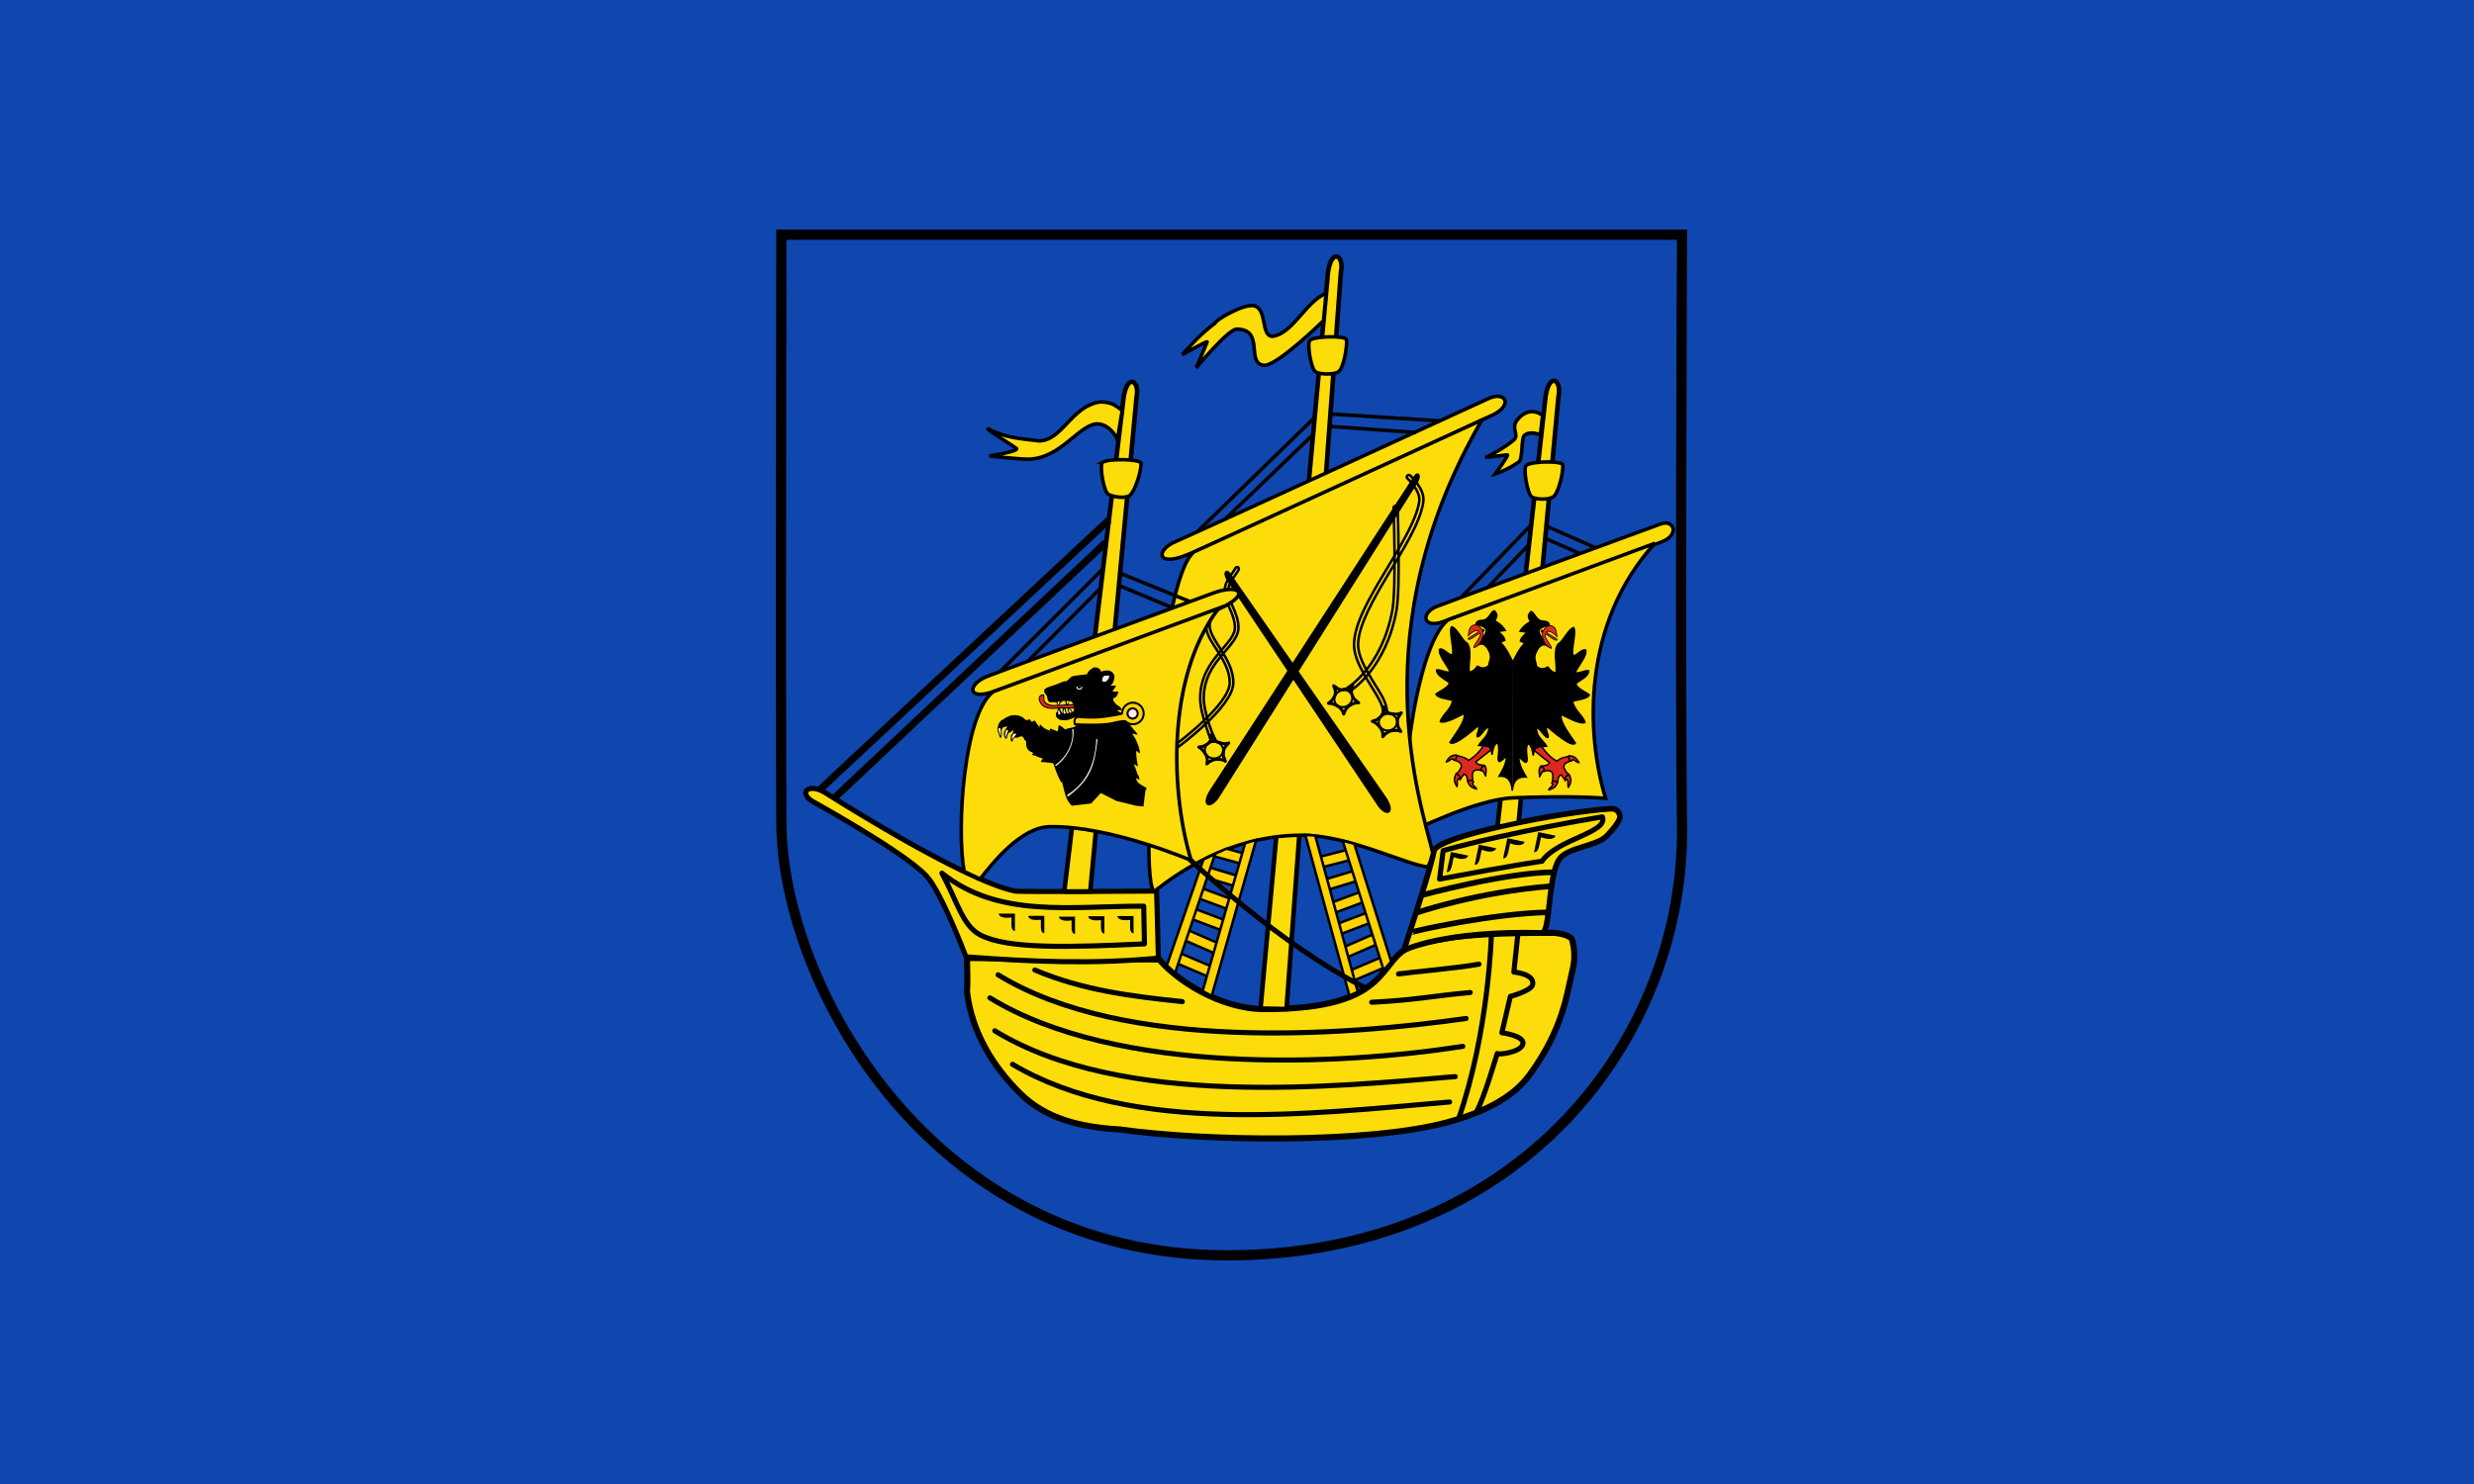
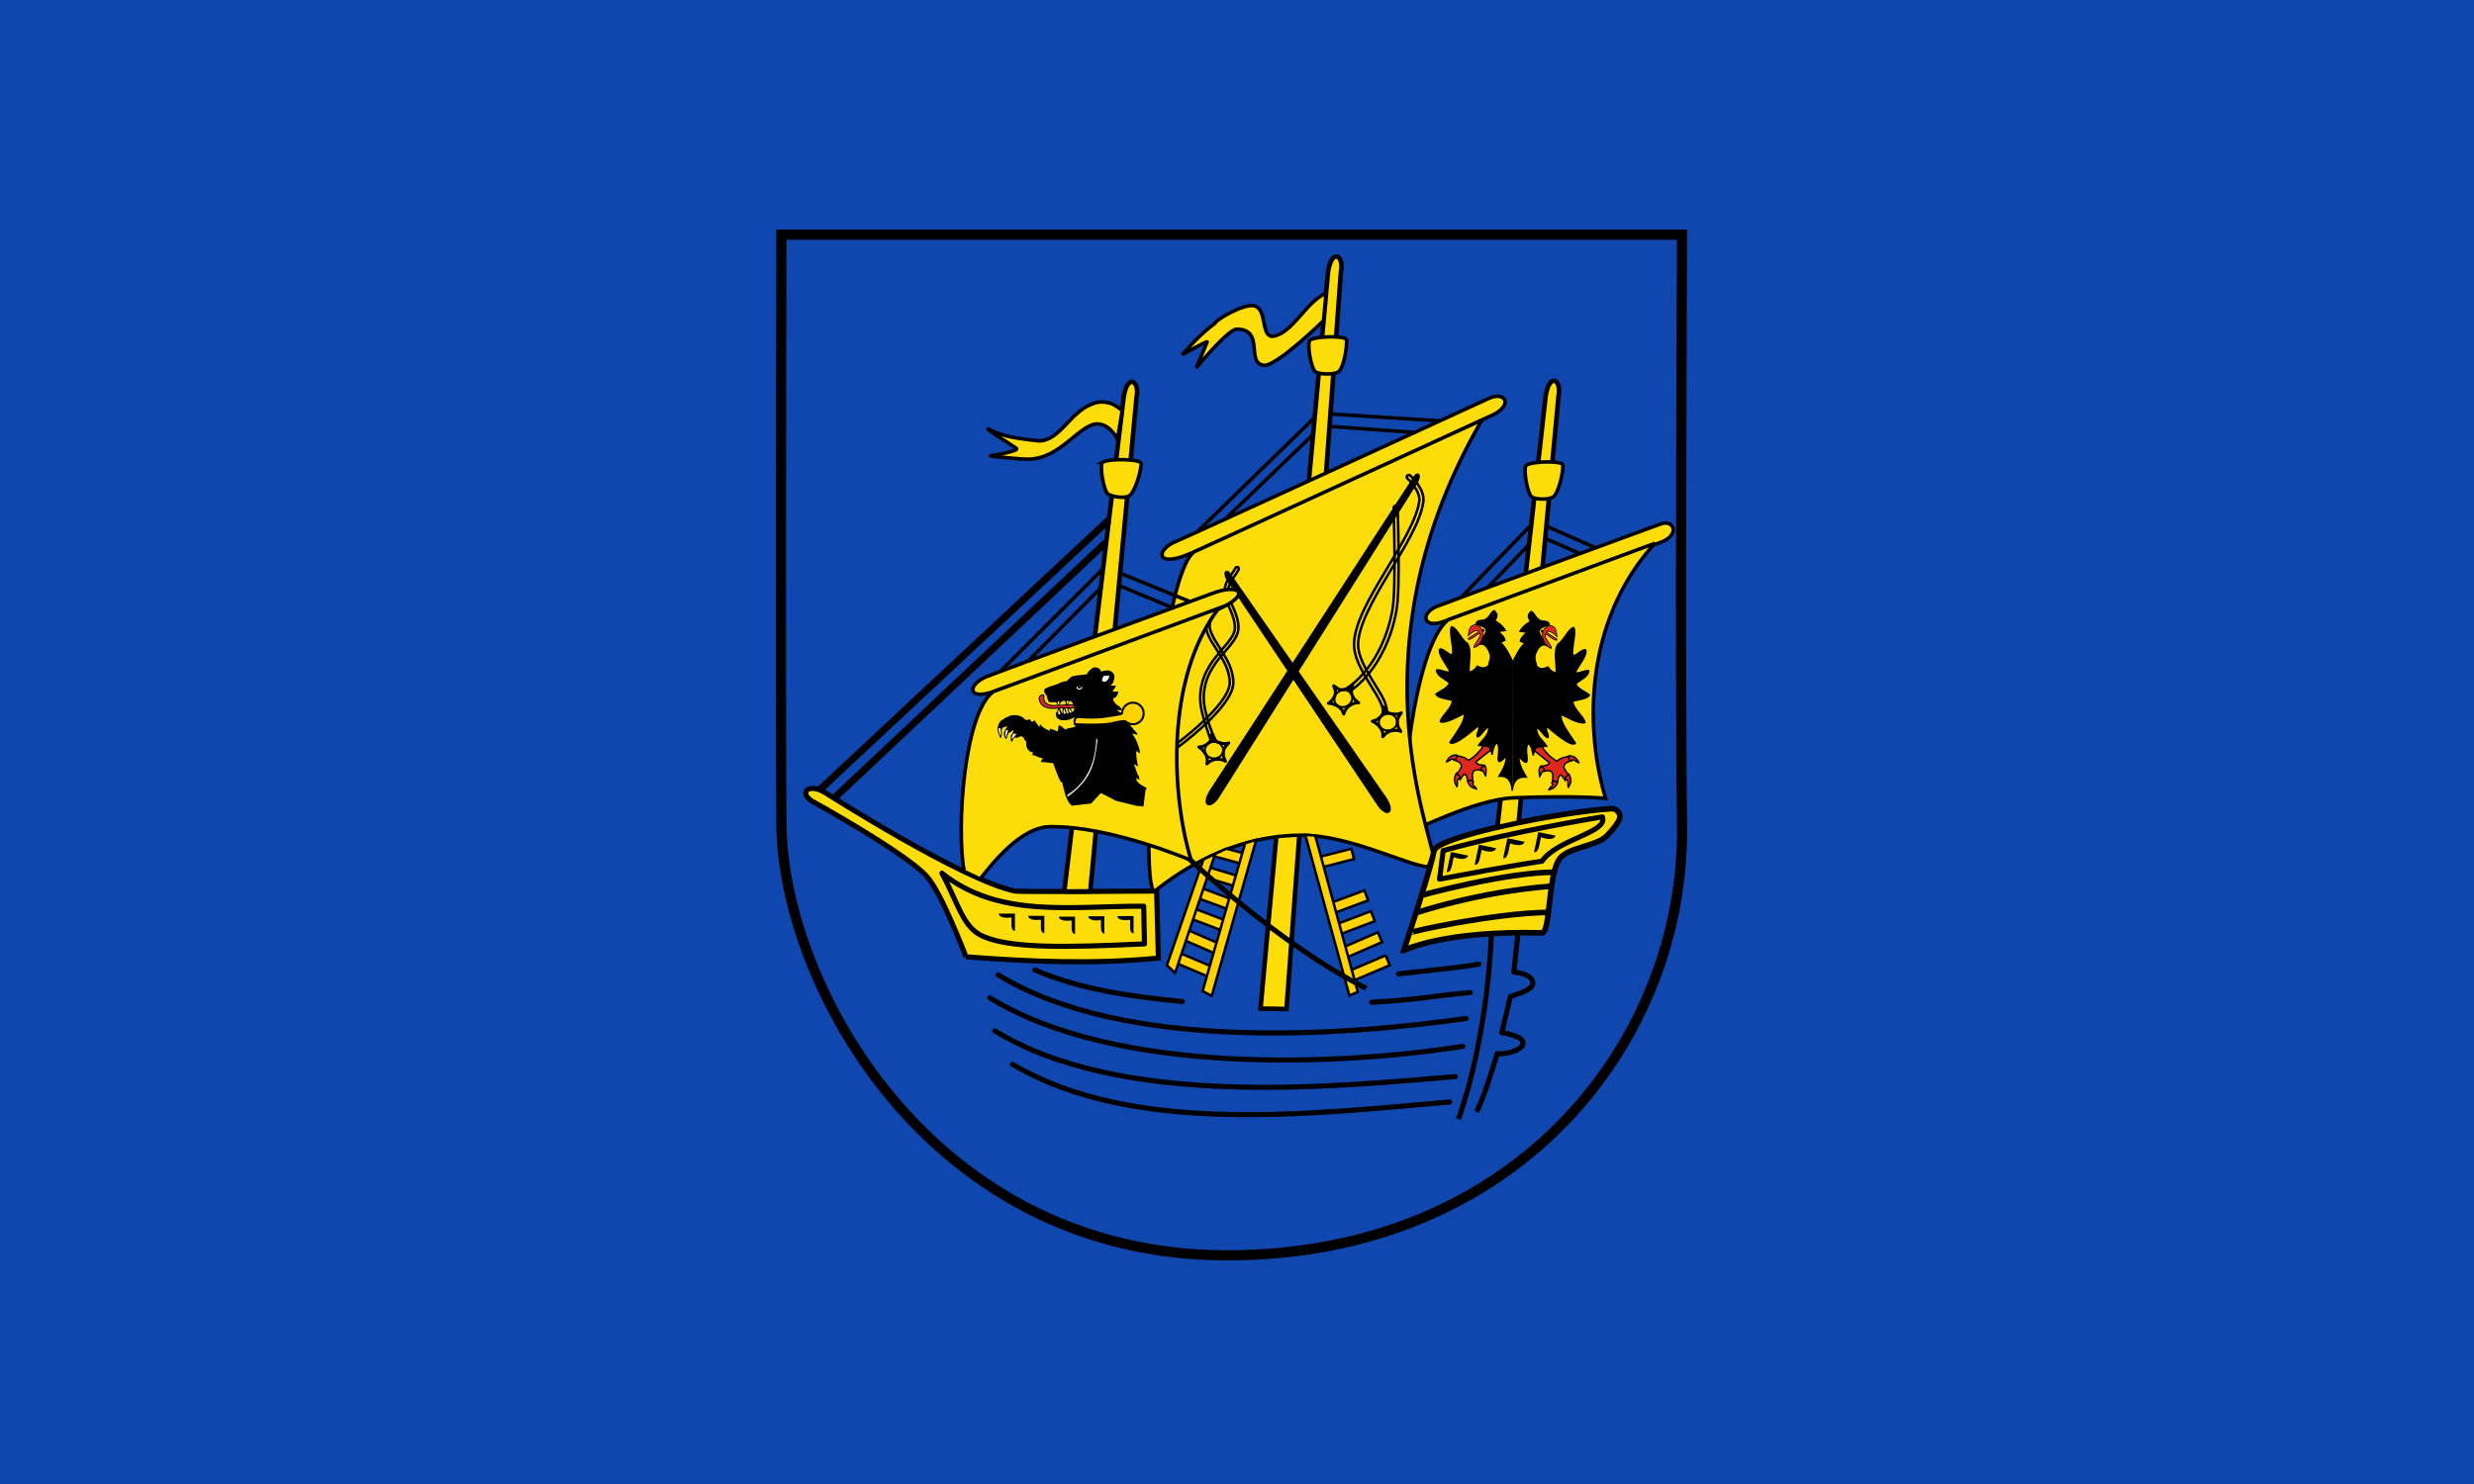
<svg xmlns="http://www.w3.org/2000/svg" height="300" width="500" version="1.1">
  <rect width="100%" height="100%" fill="#333333" stroke="none" />
  <g fill="#0f47af" transform="translate(0,-752.362)">
    <rect height="300" width="500" y="752.36" x="0" fill="#0f47af" />
  </g>
  <g transform="matrix(0.412,0,0,0.412,153.824,46.009)">
    <path d="m451.73,293.3c1.498,104.36-79.41,210.98-223.22,210.98-146.14,0-218.07-133.65-218.57-211.69-0.46-72.275,0-289.1,0-289.1h441.8c0,0.008-1.05,217.38,0,289.82z" stroke="#000" stroke-width="5" fill="#0f47af" />
-     <path d="m195.33,359.12c7.769,9.435,29.155,24.334,51.668,24.334,64.5,0,54.528-25.028,73-31.168,18.826-6.256,50.452-6.25,68.5-6.25,2.413,0,8.716,1.201,9.356,3.5,1.606,5.768,1.196,10.993,0.023,15.456-2.701,11.04-4.347,27.945-20.75,50.5-4.752,6.535-14.629,16.544-40.63,23.544-39.415,10.612-119.92,9.237-160.33,3.492-19.608-1.112-36.502-5.263-49.055-17.68-13.392-13.225-23.928-30.35-26.12-50.05,0.379-4.682,0-11.783,0-16.416z" stroke="#000" stroke-width="3" fill="#fcdd09" />
+     <path d="m195.33,359.12z" stroke="#000" stroke-width="3" fill="#fcdd09" />
    <path d="m358.23,346.62s-1.17,47.928-16.147,90.852" stroke="#000" stroke-width="2.5" fill="none" />
    <path stroke-linejoin="round" d="m371.26,346.17-2.01,19.13s10.151,0.777,9.243,6.051c-0.539,3.131-10.962,5.897-10.962,5.897l-4.175,17.816s11.295,1.447,10.335,5.525c-0.986,4.184-12.196,5.399-12.622,4.654,0,0-6.527,22.422-10.176,28.598" stroke="#000" stroke-width="2.5" fill="none" />
    <path d="m100.5,357.8c31.458,2.432,62.918,3.707,94.375,0.625l-0.875-32.875s-67.092,0.493-69.5,0c-25.66-5.253-93-48.25-93-48.25-7.958-4.875-13.167-0.416-6.75,4,0,0,45.045,24.747,56.375,36.875,7.29,7.803,19.375,39.625,19.375,39.625z" stroke="#000" stroke-width="2.5" fill="#fcdd09" />
    <path stroke-linejoin="round" d="m88.691,316.77c28.062,22.364,63.428,16.079,98.978,16.2l0.379,18.486c-37.198,1.716-67.365,2.634-80.658-4.44-8.579-4.566-11.075-16.171-18.698-30.248z" stroke="#000" stroke-width="2.5" fill="none" />
    <path d="m116.56,336.62,7.941,0,0,8.5c-2.377-0.126-1.535-4.421-1.688-6.632-2.396,0.311-5.976,0.292-6.253-1.868z" />
    <path d="m315.23,354.65s5.236-15.704,9.525-29.652c2.516-8.181,4.705-15.757,5.322-19.208,1.224-6.856,60.75-18.988,86.722-20.654,2.381-0.153,3.898,1.094,4.447,3.417,0.59,2.501-4.506,7.863-6.25,9.75-4.791,5.183-18.424,5.626-23,11-1.09,1.28-1.941,3.271-2.626,5.678-3.17,11.132-2.812,31.17-6.373,31.078-48.38-1.256-67.765,8.592-67.765,8.592z" stroke="#000" stroke-width="2.75" fill="#fcdd09" />
    <path d="m323.93,327.62s41.222-11.333,65.43-11.333" stroke="#000" stroke-width="2.75" fill="none" />
    <path d="m321.23,336.27s29.945-10.298,66.52-13.145" stroke="#000" stroke-width="2.75" fill="none" />
    <path d="m318.53,345.97c0-0.61,41.365-9.628,67.788-10" stroke="#000" stroke-width="2.75" fill="none" />
    <path d="M361.16,294.2,384.83,82.705c1.833-11.938,8-8.105,6.333,0l-19.555,209.2-10.445,2.284z" stroke="#000" stroke-width="2.25" fill="#fcdd09" />
-     <path d="m383.36,92.168s-6.397-5.515-12.6,2.407c-2.991,3.82,1.103,7.214-1.406,9.498-4.397,4.003-14.073,8.919-13.889,8.697l10.607-1.271c0.97-0.116-5.931,9.373-5.931,9.373s5.762-1.851,11.544-5.873c2.097-1.459,1.062-11.775,2.768-13.099,3.309-2.569,8.115,0.119,7.791-0.314z" stroke="#000" stroke-width="1.75" fill="#fcdd09" />
    <path d="m331.38,185.92c-8.153,3.351-6.654,10.935,3,7.5,15.102-5.374,106.87-38.998,106.87-38.998,9.644-3.401,6.644-11.484,0-8.999,0,0-104.8,38.412-109.87,40.498z" stroke="#000" stroke-width="1.75" fill="#fcdd09" />
    <line stroke-width="1.75" x1="385.18" y1="146.49" stroke="#000" x2="409.36" y2="157.13" fill="none" />
    <line stroke-width="1.75" x1="384.63" y1="152.5" stroke="#000" x2="401.66" y2="159.96" fill="none" />
    <line stroke-width="1.75" x1="377.76" y1="145.85" stroke="#000" x2="343.38" y2="181.42" fill="none" />
    <line stroke-width="1.75" x1="376.66" y1="155.54" stroke="#000" x2="356.41" y2="176.6" fill="none" />
    <path d="m337.11,192.41c-17.523,12.866-26,100.28-18.364,103.64,0.891,0.391,31.072-15.479,50.25-16.25,30.522-1.228,45.25,0.25,45.25,0.25-9.751-31.91-11.5-86,24.196-125.15l-101.33,37.512z" stroke="#000" stroke-width="1.75" fill="#fcdd09" />
    <ellipse d="m 1417.7,775.5 c 0,4.142 -3.134,7.5 -7,7.5 -3.866,0 -7,-3.358 -7,-7.5 0,-4.142 3.134,-7.5 7,-7.5 3.866,0 7,3.358 7,7.5 z" cx="1410.7" cy="775.5" rx="7" ry="7.5" transform="matrix(0.25,0,0,0.25,7.333,0.795)" fill="#fcdd09" />
    <path fill="#fcdd09" d="m385.76,188c0,1.036-1.063,2.208-2.375,2.208s-2.375-1.173-2.375-2.208c0-1.036,1.063-2.458,2.375-2.458s2.375,1.423,2.375,2.458z" />
    <line stroke-width="0.75" x1="353.01" y1="227.8" stroke="#fcdd09" x2="353.01" y2="230.8" fill="none" />
    <line stroke-width="0.75" x1="358.26" y1="233.55" stroke="#fcdd09" x2="358.26" y2="236.55" fill="none" />
    <line stroke-width="0.75" x1="367.01" y1="224.55" stroke="#fcdd09" x2="367.01" y2="227.55" fill="none" />
    <line stroke-width="0.75" x1="376.26" y1="220.3" stroke="#fcdd09" x2="376.26" y2="223.3" fill="none" />
    <line stroke-width="0.75" x1="374.01" y1="230.3" stroke="#fcdd09" x2="374.01" y2="233.3" fill="none" />
    <line stroke-width="0.75" x1="361.01" y1="227.55" stroke="#fcdd09" x2="361.01" y2="230.55" fill="none" />
    <line stroke-width="0.75" x1="384.26" y1="221.05" stroke="#fcdd09" x2="384.26" y2="224.05" fill="none" />
    <line stroke-width="0.75" x1="390.26" y1="216.3" stroke="#fcdd09" x2="390.26" y2="219.3" fill="none" />
    <path d="m244.97,383.2,33.118-361.46c1.833-11.938,8-8.105,6.333,0l-26.695,361.7z" stroke="#000" stroke-width="2.25" fill="#fcdd09" />
    <path d="m277.11,32.193c-10.104,4.311-16.246,19.802-26.245,21.158-5.906,0-2.416-13.551-9.111-14.998-5.152-1.113-19.108,7.159-19.108,8.565-7.701,5.861-11.18,10.07-16.125,15.471,0,0,12.638-7.136,12.268-6.255l-5.331,12.665s15.59-18.964,19.832-18.964c13.95,0,4.256,16.732,13.347,17.743,6.099,0.678,29.228-21.88,29.228-21.88z" stroke="#000" stroke-width="1.75" fill="#fcdd09" />
    <path d="m203.65,153.92c-9.353,3.711-10.243,12.012,3,7.5,15.174-5.17,150.62-68.747,150.62-68.747,11.946-4.839,8.366-12.56,0-8.999-0,0-148.54,68.162-153.62,70.247z" stroke="#000" stroke-width="1.75" fill="#fcdd09" />
    <line stroke-width="1.75" x1="279.23" y1="91.448" stroke="#000" x2="332.93" y2="94.835" fill="none" />
    <line stroke-width="1.75" x1="278.78" y1="97.548" stroke="#000" x2="321.38" y2="100.56" fill="none" />
    <line stroke-width="1.75" x1="271.51" y1="93.205" stroke="#000" x2="213.85" y2="149.33" fill="none" />
    <line stroke-width="1.75" x1="270.73" y1="101.57" stroke="#000" x2="227.43" y2="143.26" fill="none" />
    <path d="m212.42,159.1c-17.522,12.868-27.218,163.1-19.582,166.45,0.891,0.391,29.815-27.418,72.332-27.418,23.274,0,51.12,14.494,61.622,15.529,0.998,0.098,2.639-7,2.639-7-5.864-24.339-35.532-109.34,24.144-212.25z" stroke="#000" stroke-width="1.75" fill="#fcdd09" />
    <path d="m220.25,275.8c-5,7.375-0.625,10.625,4,4.5l97.75-155c2.625-4.125,0.083-6.208-1.75-3.5l-100,154z" />
    <path style="direction:ltr;baseline-shift:baseline;block-progression:tb;text-indent:0;color:#000000;enable-background:accumulate;text-transform:none;text-align:start;" d="m317.66,121.38c-0.393,0.023-0.76,0.301-0.888,0.673-0.128,0.372-0.01,0.817,0.286,1.077,0,0,1.655,1.497,3.219,3.688s2.925,5.018,2.57,7.5c-1.302,9.109-9.149,21.83-16.781,34.555-7.633,12.724-15.085,25.462-15.226,35.578-0.088,6.253,3.638,12.636,7.25,18.648,3.612,6.013,7.086,10.76,7.086,14.912,0,0,1.789,0.882,1.81-0.189,0-5.187-3.59-9.768-7.186-15.754-3.595-5.986-7.037-12.18-6.961-17.594,0.128-9.125,7.318-21.867,14.938-34.57,7.62-12.703,15.634-25.365,17.055-35.305,0.479-3.351-1.219-6.559-2.922-8.945-1.703-2.387-3.515-4.008-3.515-4.008-0.196-0.182-0.467-0.28-0.734-0.266z" stroke="#000" stroke-miterlimit="4" stroke-dasharray="none" stroke-width="1.25" fill="none" />
    <path style="direction:ltr;baseline-shift:baseline;block-progression:tb;text-indent:0;color:#000000;enable-background:accumulate;text-transform:none;text-align:start;" d="m311.18,136.51c-0.521,0.028-0.97,0.526-0.945,1.047,0,0,0.357,9.816,0.461,21s-0.07,23.832-1.023,29.062c-5.101,27.97-21.92,38.088-21.92,38.088-1.214,0.85,1.992,2.104,1.41,1.521,0,0,17.246-10.554,22.478-39.25,1.044-5.728,1.159-18.222,1.055-29.438s-0.461-21.055-0.461-21.055c-0.012-0.534-0.521-1.006-1.055-0.977z" stroke="#000" stroke-miterlimit="4" stroke-dasharray="none" stroke-width="1.25" fill="none" />
    <path d="m306.66,279.55c5,7.375,0.625,10.625-4,4.5l-74.25-111c-2.625-4.125-0.083-6.208,1.75-3.5l76.5,110z" />
    <path style="direction:ltr;baseline-shift:baseline;block-progression:tb;text-indent:0;color:#000000;enable-background:accumulate;text-transform:none;text-align:start;" d="m231.97,178.27s-3.179,1.85-6.461,4.781-6.767,6.95-7.211,11.547c-0.418,4.335,2.671,8.569,5.649,13.242,2.977,4.674,5.93,9.753,5.93,15.453,0,2.47-1.532,5.689-3.961,9.024-2.429,3.334-5.702,6.789-8.985,9.899-6.565,6.219-13.14,11.055-13.14,11.055l1.031,1.406s6.653-4.878,13.312-11.188c3.33-3.155,6.665-6.667,9.195-10.14,2.53-3.473,4.297-6.899,4.297-10.055,0-6.3-3.202-11.687-6.203-16.398-3.001-4.711-5.706-8.778-5.383-12.125,0.366-3.792,3.496-7.612,6.633-10.414,3.137-2.802,6.18-4.578,6.18-4.578l-0.883-1.508z" stroke="#000" stroke-miterlimit="4" stroke-dasharray="none" stroke-width="1.25" fill="none" />
    <path style="direction:ltr;baseline-shift:baseline;block-progression:tb;text-indent:0;color:#000000;enable-background:accumulate;text-transform:none;text-align:start;" d="m233.48,166.53c-0.31,0.01-0.609,0.2-0.75,0.477-1.172,2.18-3.034,4.12-4.25,6.672s-1.667,5.739-0.039,10.047l0.008,0.023,0.008,0.023c0.458,1.049,1.409,2.978,2.266,5.156,0.857,2.179,1.597,4.599,1.648,6.391l0.008,0.047v0.039c0.265,2.109-0.508,4.066-1.961,6.219-1.453,2.153-3.569,4.434-5.766,7.055-4.394,5.241-9.11,11.903-9.281,21.852-0.072,4.215,1.353,9.557,2.773,13.906,1.421,4.349,2.48,7.119,2.48,7.119,0.606,1.091,2.367,0.07,2.367,0.07s-1.789-3.467-3.184-7.736c-1.395-4.269-2.752-9.545-2.688-13.328,0.162-9.414,4.552-15.602,8.875-20.758,2.162-2.578,4.305-4.877,5.875-7.203,1.553-2.301,2.544-4.697,2.242-7.328h0.008c-0.001-0.023-0.007-0.048-0.008-0.07-0-0.005,0-0.011,0-0.016-0.081-2.184-0.88-4.667-1.758-6.899-0.881-2.24-1.851-4.217-2.273-5.18-0.002-0.006-0.006-0.01-0.008-0.016-0.002-0.005-0.006-0.018-0.008-0.023-1.477-3.936-1.055-6.418,0-8.633,1.059-2.222,2.883-4.146,4.203-6.601,0.152-0.269,0.146-0.619-0.013-0.883-0.16-0.264-0.467-0.431-0.776-0.422z" stroke="#000" stroke-miterlimit="4" stroke-dasharray="none" stroke-width="1.25" fill="none" />
    <path d="m148.7,325.77,29.135-242.54c1.833-11.938,8-8.105,6.333,0l-22.712,242.49-12.755,0.035z" stroke="#000" stroke-width="2.25" fill="#fcdd09" />
    <path d="m177.13,89.713s-4.224-3.262-5.785-3.477c-5.901-1.728-8.632,0.245-11.685,1.53-9.458,5.546-13.936,16.7-23.245,16.906-9.236-1.141-16.808-1.502-24.956-5.904-2.011-0.404,10.331,7.156,13.712,9.499,2.096,1.452-13.206,3.795-13.206,3.795s14.578,1.578,18.821,1.578c16.598,0,25.798-18.284,34.89-17.273,6.099,0.678,9.107,7.591,9.107,7.591z" stroke="#000" stroke-width="1.75" fill="#fcdd09" />
    <line stroke-width="3.5" x1="170.6" y1="143.42" stroke="#000" x2="28.7" y2="275.9" fill="#fcdd09" />
    <line stroke-width="3.5" x1="169.03" y1="154.54" stroke="#000" x2="35.793" y2="280" fill="#fcdd09" />
    <path d="m167.58,115.11c3.333-1.911,17.59-1.484,18.74,0.301,0.497,3.085-3.011,14.858-5.905,16.285-2.731,1.346-8.163,0.29-10.124-0.85-2.325-1.352-4.527-14.694-2.71-15.736z" stroke="#000" stroke-dasharray="none" stroke-miterlimit="4" stroke-width="1.75" fill="#fcdd09" />
    <path d="m110.9,220.2c-9.642,3.798-10.052,11.954,3,7.5,15.171-5.178,106.87-38.998,106.87-38.998,21.028-8.07,14.857-14.853,0-8.999,0-0-104.8,38.412-109.87,40.498z" stroke="#000" stroke-width="1.75" fill="#fcdd09" />
    <line stroke-width="1.75" x1="175.95" y1="169.52" stroke="#000" x2="210.37" y2="183.51" fill="none" />
    <line stroke-width="1.75" x1="175.37" y1="175.55" stroke="#000" x2="201.95" y2="186.6" fill="none" />
    <line stroke-width="1.75" x1="167.73" y1="167.38" stroke="#000" x2="117.35" y2="217.75" fill="none" />
    <path d="m113.9,227.69c-14.442,10.604-18.177,67.232-14.299,88.225l7.821,3.725c6.246-8.009,20.007-25.458,34.24-25.682,29.762-0.466,69.288,16.544,69.288,16.544-9.751-31.91-12.751-89.26,13.517-123.74z" stroke="#000" stroke-width="1.75" fill="#fcdd09" />
    <line stroke-width="1.75" x1="166.59" y1="176.81" stroke="#000" x2="130.93" y2="212.72" fill="none" />
    <path d="m138.19,229.23c-3.413,0.574-1.298,5.294,1.358,6.06,3.062,1.33,6.428,0.103,9.627,0.399,1.669-0.448,5.415,0.94,5.549-1.263-3.074-0.716-6.414,0.119-9.588-0.005-2.782,0.457-7.064-0.371-6.414-4.083-0.245-0.256,0.375-0.882-0.533-1.107z" fill-rule="nonzero" stroke="#000" stroke-miterlimit="4" stroke-dasharray="none" stroke-width="0.5" fill="#dc281e" />
    <path fill="#000" d="m174.21,281.3-7.564-3.858-4.758,5.13-9.511,1.094c-3.118-2.827-3.634-7.388-4.73-11.563-0.691,1.404-4.657-9.495-4.543-10.259,0.018-0.103,2.688-16.315,2.688-16.315,0.071-0.487-0.162-1.234,0.496-1.252,0.766,0.112,1.462,0.805,2.047,1.283l0.865,0.721c1.507-0.937,3.794-0.615,5.207-1.737-2.252-1.258,0.331-1.416,1.234-3.788-0.153-1.123-2.03-0.413-3.849,0.399-1.009,0.451-2.388,0.662-3.74,0.574-1.151-0.075-1.329-0.123-2.068-0.549-1.055-0.608-1.374-1.139-1.377-2.291-0.001-0.642,0.049-0.87,0.227-1.031,0.126-0.114,0.287-0.207,0.358-0.207s0.16-0.346,0.199-0.769c0.058-0.635,0.129-0.82,0.412-1.062,0.558-0.479,0.549-0.489,1.19,1.206,0.351,0.926,0.502,1.188,0.688,1.188,0.211,0,0.233-0.081,0.195-0.716-0.087-1.469,0.218-2.076,0.964-1.912,0.351,0.077,0.469,0.351,0.912,2.128,0.086,0.344,0.167,0.643,0.18,0.664,0.013,0.022,0.226,0.001,0.474-0.045,0.534-0.1,0.554-0.233,0.15-1.028l-0.47-1.814c1.098,0.018,1.764,0.583,2.263,1.544,0.314,0.729,0.377,0.775,0.697,0.51,0.976-1.349,0.166-2.764-0.248-4.143-0.083-0.641-1.214-1.411-1.691-0.953,0,0.32-0.412,1.452-0.528,1.452-0.519,0.667-0.537,0.754-0.965,0.131-0.229-0.198-0.284-0.385-0.298-1l-0.017-0.756h-0.778c-0.87,0-0.825-0.031-1.945,1.344-0.35,0.43-0.705,0.781-0.789,0.781-0.374-0.339-0.778-0.602-0.929-1.5h-3.498l-0.433-0.594c-0.322-0.441-0.452-0.77-0.508-1.281-0.121-1.105-0.149-1.172-0.872-2.054-0.662-0.808-0.69-0.871-0.69-1.573,0-0.71,0.016-0.744,0.531-1.16,1.082-0.704,2.392-1.104,3.627-1.472,1.62-0.507,3.209-1.108,4.732-1.863,0.677-0.118,1.355-0.448,2.033-0.29l1.225-1.159c1.62-1.534,1.327-1.449,7.103-2.061,1.685-0.179,1.875-0.227,1.875-0.475,0.001-0.549,1.196-1.871,2.389-2.642,0.624-0.403,0.889-0.501,1.362-0.501,1.189,0,2.27,0.527,2.708,1.321,0.149,0.27,0.276,0.588,0.281,0.706,0.009,0.198,0.041,0.197,0.416-0.022,0.428-0.25,1.936-0.505,2.983-0.505,0.388,0,0.819,0.101,1.147,0.268,1.068,0.587,2.132,1.524,2.049,2.828-0.164,1.912-0.54,2.962-1.393,3.892l-0.505,0.551,1.344-0.075c1.457-0.081,1.544-0.039,1.094,0.536-0.375,0.819-1.057,1.453-1.5,2.233,0,0.151,1.609,0.282,2.298,0.187,0.672-0.092,0.69-0.045,0.358,0.897-0.359,1.018-0.841,1.725-1.379,2.028-0.274,0.154-0.582,0.28-0.685,0.28-1.135,0.601,1.189,3.08,1.659,3.37,1.141,0.492,2.25,1.646,2.25,2.342,0,0.296-0.024,0.306-0.531,0.216-0.577-0.102-0.696-0.109-1.323-0.075l-0.416,0.022c1.296,1.335,3.14,1.598,4.664,2.592,0.565,0.391,1.106,1.222,1.106,1.697,0,0.249-0.36,0.278-0.665,0.054-0.131-0.096-0.484-0.139-0.915-0.112l-0.702,0.044,1.057,1.081c1.442,1.404,2.635,3.028,3.976,4.519,0.968,1.064,1.5,1.77,1.5,1.993,0,0.192-0.83,0.161-1.229-0.045-0.353-0.183-1.271-0.395-1.271-0.294,0,0.141,0.445,0.948,0.742,1.346,1.054,1.385,1.574,2.966,2.16,4.562,0.306,0.776,0.689,2.249,0.798,3.069,0.075,0.563,0.06,0.618-0.169,0.618-0.241,0-1.031-0.689-1.031-0.899,0-0.056-0.141-0.101-0.312-0.101-0.309,0-0.312,0.012-0.303,1.031,0.005,0.567,0.058,1.341,0.118,1.719,0.06,0.378,0.172,1.25,0.249,1.938,0.077,0.688,0.22,1.536,0.319,1.886,0.099,0.35,0.18,0.673,0.18,0.719,0,0.15-0.485,0.086-0.588-0.076-0.158-0.252-0.687-0.543-1.151-0.634-0.397-0.078-0.414-0.069-0.24,0.136,0.226,0.267,0.854,1.726,0.854,1.985,0,0.102,0.16,0.563,0.356,1.023,0.196,0.46,0.395,1.047,0.443,1.304,0.048,0.257,0.246,0.641,0.441,0.854,0.238,0.261,0.378,0.577,0.429,0.971,0.042,0.321,0.112,0.71,0.156,0.865,0.117,0.409-0.281,0.361-0.819-0.099-0.607-0.518-0.805-0.491-0.695,0.095,0.264,1.408,1.331,2.379,4.316,3.927,0.589,0.305,0.812,0.49,0.812,0.671,0,0.19-0.104,0.265-0.438,0.312-0.238,0.034-1.171,8.52-1.171,8.52l-3.602-0.353" />
    <path fill="#f4f0e8" d="m157.28,226.13c0.417-0.487,0.436-0.541,0.236-0.688-0.309-0.226-0.404-0.199-0.489,0.138-0.133,0.53-1.206,0.785-1.609,0.382-0.108-0.108-0.196-0.356-0.196-0.551,0-0.293-0.043-0.343-0.25-0.289-0.195,0.051-0.25,0.171-0.25,0.542,0,0.687,0.427,0.995,1.382,0.995,0.696,0,0.741-0.02,1.176-0.529z" />
    <path fill="#f4f0e8" d="m156.47,224.97c0-0.103-0.084-0.188-0.188-0.188-0.103,0-0.188,0.084-0.188,0.188,0,0.103,0.084,0.188,0.188,0.188,0.103,0,0.188-0.084,0.188-0.188z" />
    <path fill="#000" d="m144.11,263.4c0.295-0.451,0.309-0.521,0.104-0.546-1.894-0.05-3.789-0.47-5.663-0.582-0.491,0.104-1.278-0.046-1.321-0.251-0.024-0.112,0.194-0.463,0.484-0.781,0.621-0.68,0.589-0.734-0.687-1.147-1.269-0.152-2.337-1.142-3.6-1.226-0.914-0.157-0.306-0.636,0.131-1.079-0.874-0.466-1.854-0.672-2.515-1.474-1.838-2.087-0.338-4.415-1.681-4.816-0.675-0.202-0.096-2.624-2.99-1.579-0.097,0.483-1.697,0.369-1.697,0.369-0.746-0.611-1.496,1.978-1.496,1.978-1.199,0.19-0.572-3.24-0.572-3.24,0.386-0.137,1.492-1.726,0.853-2.45-0.222-0.252-0.651,1.129-1.573,1.158-1.27,0.248-0.969,2.753-1.704,3.151-0.435,0.113-1.441-1.903-0.946-3.21,0.041-1.034,1.172-1.988,1.403-2.698-0.407-0.704-0.878,0.311-1.804,0.154,0,0-0.999,0.78-0.861,1.835,0.234,1.805-0.001,2.956-0.492,3.512-0.278,0.315-1.274-2.926-1.383-3.441-0.509-2.278,0.936-5.381,2.674-5.719,0.776-0.45,1.262-1.19,2.377-1.302,0.694-0.874,5.965-1.797,8.585,1.606,1.06-0.088,1.665-0.096,2.127-0.422,1.263,3.019,1.82-0.379,2.573,0.985,0.157,0.317,0.551,0.909,0.876,1.316l1.253,1.675c0.059-0.355,0.102-0.709,0.077-1.069-0.065-0.308,0.398-0.348,0.586-0.051,1.062,1.484,2.562,2.049,4.049,2.708,0.478,0.234,0.516,0.196,0.347-0.346-0.16-0.512-0.022-0.65,0.484-0.485,1.16,0.44,2.958,1.103,4.387,1.626" />
    <path fill="#f4f0e8" d="m117.36,249.36c-0.326-0.849-0.651-1.855-0.977-3.334,0.325-0.431,0.65-0.625,0.975-0.423,0.361,1.648,0.361,4.254,0.002,3.757z" />
    <path fill="#f4f0e8" d="m120.01,250.2c-0.447-0.573-0.41-2.278,0.253-3.866l0.956,0.399c0.057-0.518-1.265,3.295-1.209,3.467z" />
    <path fill="#f4f0e8" d="m122.92,251c0.113-1.19,0.171-1.904,1.013-2.729l1.342,0.168s-1.93,2.568-2.356,2.561z" />
    <path fill="#f4f0e8" d="m170.44,219.73c-1.156,0.595-2.871-1.14-3.225,2.794l1.238,0.381c1.457,0,2.991-2.984,1.987-3.175z" />
    <path fill="#f4f0e8" d="m165.05,251.17c-0.302,0.27-0.617-0.893-0.639-0.323-0.474,11.81-4.442,21.384-14.297,27.555l0.296,0.851c11.644-8.619,13.149-15.722,14.64-28.082z" />
    <path stroke-linejoin="round" d="m187.67,238.4c0,2.929-2.374,5.303-5.303,5.303-1.464,0-2.79-0.594-3.749-1.553-0.132-0.132-2.998,0.124-6.063,0.927-5.368,1.407-18.687,0.576-18.687,0.576-0.202-1.223-0.48-2.784,1.382-3.575,0.005,0.035,7.035,0.794,13.362-0.06,4.428-0.598,8.453-1.3,8.453-1.618,0-2.929,2.374-5.303,5.303-5.303,2.928,0,5.303,2.374,5.303,5.303z" stroke="#000" stroke-miterlimit="4" stroke-dasharray="none" stroke-width="1" fill="#ffd200" />
-     <path stroke-linejoin="round" d="m184.73,238.41c0,1.381-1.119,2.5-2.5,2.5s-2.5-1.119-2.5-2.5,1.119-2.5,2.5-2.5,2.5,1.119,2.5,2.5z" stroke="#000" stroke-miterlimit="4" stroke-dasharray="none" stroke-width="1" fill="#f4f0e8" />
-     <path fill="#f4f0e8" d="m152.58,246.1c0.938,6.319-2.304,13.326-8.405,17.67l0.464,0.475c5.117-3.825,9.181-10.424,8.581-18.338,0,0-0.213,0.382-0.64,0.192z" />
    <g transform="matrix(0.25,0,0,0.25,4.965,2.122)" stroke="#000" stroke-miterlimit="4" fill="none">
      <path transform="translate(0,4.4252117e-6)" stroke-width="4" d="m886.76,1017.1c0,9.021-8.059,16.333-18,16.333s-18-7.312-18-16.333c0-9.02,8.059-16.333,18-16.333s18,7.313,18,16.333z" />
      <path stroke-linejoin="round" d="m882.25,1031.6c-5.135-4.181-11.409-4.6-17.726-4.875-9.346,0.633-14.228,4.251-18.761,8.102,0.987-5.287,2.521-9.349-1.111-17.724-3.934-8.14-8.052-12.803-13.234-15.98,6.052-1.032,8.178,0.628,18.298-5.996,8.146-6.551,6.622-11.262,8.548-17.72,3.446,5.426,3.177,12.84,11.228,15.802,5.783,2.261,13.795,5.477,20.963,2.692-5.158,4.885-10.534,9.716-10.837,15.822-2.351,10.279,1.041,14.058,2.631,19.876z" transform="matrix(0.999,-0.049,0.049,0.999,-40.733,51.73)" stroke-linecap="round" stroke-dasharray="none" stroke-width="6" />
    </g>
    <path d="m311.93,242c0.332,2.231-1.392,4.335-3.85,4.701-2.458,0.366-4.72-1.146-5.052-3.377-0.332-2.231,1.392-4.335,3.85-4.701,2.458-0.366,4.72,1.146,5.052,3.377z" stroke="#000" stroke-miterlimit="4" stroke-width="1" fill="none" />
    <path stroke-linejoin="round" d="m313.76,247.24c-1.463-0.774-3.022-0.571-4.584-0.33-2.26,0.612-3.281,1.737-4.204,2.903-0.016-1.345,0.162-2.415-1.138-4.292-1.362-1.804-2.599-2.746-4.025-3.272,1.433-0.549,2.036-0.245,4.194-2.364,1.677-2.004,1.073-3.084,1.23-4.762,1.11,1.162,1.406,2.993,3.525,3.326,1.528,0.272,3.65,0.669,5.271-0.364-1.026,1.45-2.108,2.897-1.884,4.409-0.074,2.635,0.942,3.396,1.616,4.745z" stroke="#000" stroke-linecap="round" stroke-miterlimit="4" stroke-dasharray="none" stroke-width="1.5" fill="none" />
    <path d="m289.53,228.92c1.094,1.972,0.218,4.548-1.955,5.753-2.173,1.205-4.822,0.584-5.916-1.388-1.094-1.972-0.218-4.548,1.955-5.753,2.173-1.205,4.822-0.584,5.916,1.388z" stroke="#000" stroke-miterlimit="4" stroke-width="1" fill="none" />
    <path stroke-linejoin="round" d="m293.11,233.18c-1.642-0.211-3.03,0.526-4.408,1.301-1.902,1.366-2.462,2.779-2.917,4.194-0.487-1.253-0.697-2.318-2.572-3.619-1.909-1.211-3.398-1.658-4.918-1.65,1.15-1.017,1.82-0.944,3.097-3.686,0.867-2.465-0.078-3.265-0.52-4.891,1.447,0.698,2.367,2.309,4.468,1.877,1.526-0.282,3.652-0.655,4.808-2.191-0.452,1.718-0.957,3.453-0.217,4.79,0.855,2.494,2.074,2.849,3.179,3.876z" stroke="#000" stroke-linecap="round" stroke-miterlimit="4" stroke-dasharray="none" stroke-width="1.5" fill="none" />
    <path d="m269.33,55.108c3.333-1.911,16.643-2.053,17.792-0.268,0.497,3.085-1.306,14.669-4.2,16.096-2.731,1.346-8.921,1.048-10.882-0.092-2.325-1.352-4.527-14.694-2.71-15.736z" stroke="#000" stroke-dasharray="none" stroke-miterlimit="4" stroke-width="1.75" fill="#fcdd09" />
    <path d="m375.43,116.5c3.333-1.911,16.643-2.053,17.792-0.268,0.497,3.085-2.063,14.669-4.958,16.096-2.731,1.346-8.163,1.048-10.124-0.092-2.325-1.352-4.527-14.694-2.71-15.736z" stroke="#000" stroke-dasharray="none" stroke-miterlimit="4" stroke-width="1.75" fill="#fcdd09" />
    <g transform="matrix(0.25,0,0,0.25,2.242,-2.688)">
      <g fill-rule="nonzero" stroke="#000" stroke-dasharray="none" stroke-miterlimit="4" stroke-width="5" fill="#ffd200">
        <path style="direction:ltr;baseline-shift:baseline;block-progression:tb;text-indent:0;color:#000000;enable-background:accumulate;text-transform:none;text-align:start;" d="m807.25,1432.2-8.188,19.344,74.906,31.844,8.22-19.3-74.94-31.8z" />
        <path style="direction:ltr;baseline-shift:baseline;block-progression:tb;text-indent:0;color:#000000;enable-background:accumulate;text-transform:none;text-align:start;" d="m822.5,1386.9-8.344,19.281,72.469,31.469,8.375-19.25-72.5-31.5z" />
        <path style="direction:ltr;baseline-shift:baseline;block-progression:tb;text-indent:0;color:#000000;enable-background:accumulate;text-transform:none;text-align:start;" d="m835.91,1345.4-7.438,19.625,71.406,27.062,7.438-19.625-71.406-27.062z" />
        <path style="direction:ltr;baseline-shift:baseline;block-progression:tb;text-indent:0;color:#000000;enable-background:accumulate;text-transform:none;text-align:start;" d="m848.81,1304.7-7.312,19.688,69.438,25.75,7.312-19.688-69.438-25.75z" />
        <path style="direction:ltr;baseline-shift:baseline;block-progression:tb;text-indent:0;color:#000000;enable-background:accumulate;text-transform:none;text-align:start;" d="m862.97,1264.2-6.031,20.094,68.875,20.719,6.062-20.125-68.906-20.688z" />
        <path style="direction:ltr;baseline-shift:baseline;block-progression:tb;text-indent:0;color:#000000;enable-background:accumulate;text-transform:none;text-align:start;" d="m903.94,1229.7-29.442,13.522,67.101,18.437,5.188-20.375z" />
        <path style="direction:ltr;baseline-shift:baseline;block-progression:tb;text-indent:0;color:#000000;enable-background:accumulate;text-transform:none;text-align:start;" d="m940.76,1218.9-83.515,290.33,17.945,9.415,87.305-306.22z" />
        <path style="direction:ltr;baseline-shift:baseline;block-progression:tb;text-indent:0;color:#000000;enable-background:accumulate;text-transform:none;text-align:start;" d="m858.78,1251.1-71.585,207.47,16.148,15.025,78.375-233.24s-23.597,10.737-22.938,10.745z" />
      </g>
    </g>
    <g fill="#F00" transform="matrix(-0.25,0,0,0.25,508.129,-0.949)">
      <g fill-rule="nonzero" stroke="#000" stroke-dasharray="none" stroke-miterlimit="4" stroke-width="5" fill="#ffd200">
        <path style="direction:ltr;baseline-shift:baseline;block-progression:tb;text-indent:0;color:#000000;enable-background:accumulate;text-transform:none;text-align:start;" d="m807.25,1432.2-8.188,19.344,74.906,31.844,8.22-19.3-74.94-31.8z" />
        <path style="direction:ltr;baseline-shift:baseline;block-progression:tb;text-indent:0;color:#000000;enable-background:accumulate;text-transform:none;text-align:start;" d="m822.5,1386.9-8.344,19.281,72.469,31.469,8.375-19.25-72.5-31.5z" />
        <path style="direction:ltr;baseline-shift:baseline;block-progression:tb;text-indent:0;color:#000000;enable-background:accumulate;text-transform:none;text-align:start;" d="m835.91,1345.4-7.438,19.625,71.406,27.062,7.438-19.625-71.406-27.062z" />
        <path style="direction:ltr;baseline-shift:baseline;block-progression:tb;text-indent:0;color:#000000;enable-background:accumulate;text-transform:none;text-align:start;" d="m848.81,1304.7-7.312,19.688,69.438,25.75,7.312-19.688-69.438-25.75z" />
-         <path style="direction:ltr;baseline-shift:baseline;block-progression:tb;text-indent:0;color:#000000;enable-background:accumulate;text-transform:none;text-align:start;" d="m862.97,1264.2-6.031,20.094,68.875,20.719,6.062-20.125-68.906-20.688z" />
        <path style="direction:ltr;baseline-shift:baseline;block-progression:tb;text-indent:0;color:#000000;enable-background:accumulate;text-transform:none;text-align:start;" d="m874.38,1222.9-5.188,20.344,72.406,18.437,5.188-20.375-72.406-18.406z" />
        <path style="direction:ltr;baseline-shift:baseline;block-progression:tb;text-indent:0;color:#000000;enable-background:accumulate;text-transform:none;text-align:start;" d="m945.31,1196.9-83.515,307.01,16.429,7.141,86.547-315.31z" />
-         <path style="direction:ltr;baseline-shift:baseline;block-progression:tb;text-indent:0;color:#000000;enable-background:accumulate;text-transform:none;text-align:start;" d="m868.63,1213.2-72.343,230.97,14.632,17.299,80.649-254.46z" />
      </g>
    </g>
    <path d="m210.2,309.95s43.805,41.858,86.615,63.315" stroke="#000" stroke-width="2.5" fill="none" />
    <path d="m130.98,337.72,7.941,0,0,8.5c-2.377-0.126-1.535-4.421-1.688-6.632-2.396,0.311-5.976,0.292-6.253-1.868z" />
    <path d="m146.05,338.1,7.941,0,0,8.5c-2.377-0.126-1.535-4.421-1.688-6.632-2.396,0.311-5.976,0.292-6.253-1.868z" />
    <path d="m160.45,337.92,7.941,0,0,8.5c-2.377-0.126-1.535-4.421-1.688-6.632-2.396,0.311-5.976,0.292-6.253-1.868z" />
    <path d="m174.75,337.82,7.941,0,0,8.5c-2.377-0.126-1.535-4.421-1.688-6.632-2.396,0.311-5.976,0.292-6.253-1.868z" />
    <path d="m346.85,308.14-8.469-1.743-2.071,9.827c2.566,0.376,2.715-4.774,3.416-7.297,2.479,0.886,6.302,1.649,7.124-0.787z" />
    <path d="m360.57,304.54-8.469-1.743-2.071,9.827c2.566,0.376,2.715-4.774,3.416-7.297,2.479,0.886,6.302,1.649,7.124-0.787z" />
    <path d="m374.53,301.37-8.469-1.743-2.071,9.827c2.566,0.376,2.715-4.774,3.416-7.297,2.479,0.886,6.302,1.649,7.124-0.787z" />
    <path d="m389.68,298.35-8.469-1.743-2.071,9.827c2.566,0.376,2.715-4.774,3.416-7.297,2.479,0.886,6.302,1.649,7.124-0.787z" />
    <path fill="#f4f0e8" d="m146.16,236.36c-0.376,0.608-0.683,1.137-0.283,2.593l1.023-0.265c0.057,0.518-0.863-2.223-0.807-2.395z" />
    <path fill="#f4f0e8" d="m148.76,236.02c-0.376,0.608-0.683,1.137-0.283,2.593l1.023-0.265c0.057,0.518-0.863-2.223-0.807-2.395z" />
    <path fill="#f4f0e8" d="m150.83,235.95c-0.041,0.876,0.121,0.936,0.588,2.191l0.889-0.332c-0.415-0.53-0.715-1.221-1.477-1.859z" />
    <path fill="#f4f0e8" d="m145.88,234.09c-0.376-0.363-0.683-0.679-0.283-1.548l1.023,0.158c0.057-0.309-0.863,1.327-0.807,1.43z" />
    <path fill="#f4f0e8" d="m150.3,233.82c-0.376-0.363-0.683-0.679-0.283-1.548l1.023,0.158c0.057-0.309-0.863,1.327-0.807,1.43z" />
    <path stroke-linejoin="round" d="m412.66,289.14s-44.147,7.118-78.08,16.535l-1.779,14.012c36.793-6.987,50.248-8.787,50.248-8.787,7.45-10.888,32.711-14.084,29.611-21.76z" stroke="#000" stroke-width="2.5" fill="none" />
    <path stroke-linejoin="miter" d="m134.28,364.29c23.626,10.019,47.961,12.947,72.334,15.493" stroke="#000" stroke-linecap="round" stroke-miterlimit="4" stroke-dasharray="none" stroke-width="2.5" fill="none" />
    <path stroke-linejoin="round" d="m123.32,410.55c59.055,35.031,146.56,24.311,214.41,18.493" stroke="#000" stroke-linecap="round" stroke-miterlimit="4" stroke-dasharray="none" stroke-width="2.5" fill="none" />
    <path stroke-linejoin="round" d="m114.63,394.12c62.45,38.246,166.95,27.382,225.87,22.465" stroke="#000" stroke-linecap="round" stroke-miterlimit="4" stroke-dasharray="none" stroke-width="2.5" fill="none" />
    <path stroke-linejoin="round" d="m112.21,377.95c62.45,38.246,171.56,33.228,231.98,23.796" stroke="#000" stroke-linecap="round" stroke-miterlimit="4" stroke-dasharray="none" stroke-width="2.5" fill="none" />
    <path stroke-linejoin="round" d="m116.25,366.64c62.45,38.246,170.63,29.766,229.56,21.42" stroke="#000" stroke-linecap="round" stroke-miterlimit="4" stroke-dasharray="none" stroke-width="2.5" fill="none" />
    <path stroke-linejoin="miter" d="m299.52,380.11c21.911-1.126,29.385-3.056,48.329-4.797" stroke="#000" stroke-linecap="round" stroke-miterlimit="4" stroke-dasharray="none" stroke-width="2.5" fill="none" />
    <path stroke-linejoin="miter" d="m312.67,366.2c5.622-0.84,28.528-2.771,39.47-4.797" stroke="#000" stroke-linecap="round" stroke-miterlimit="4" stroke-dasharray="none" stroke-width="2.5" fill="none" />
    <g transform="matrix(-0.719,0,0,0.727,487.455,67.859)">
      <path stroke-linejoin="miter" d="m164.85,200.75c-2.194-4.239-4.608-9.684-8.654-13.46l3.142-1.346c-0.406-2.373-2.978-4.56-4.758-6.017l5.029-0.626c-2.394-3.821-4.788-5.039-7.182-6.554,2.736-4.262,0.87-5.136-0.269-6.733-2.421,0.094-3.446,6.608-8.618,6.463-2.63,0.179-3.817,1.147-3.948,2.692,2.92,0.402,6.564,1.883,7.025,3.593,0.426,1.576-1.665,4.697-3.077,6.642l-4.758,5.026c2.695-1.714,5.368-3.708,8.529,0.629,4.185,6.628,1.172,8.217,1.077,11.849-2.903,2.608-5.376,1.733-7.81,0.539-1.526,2.249-4.13,4.307-5.656,3.682-0.5-6.146,2.147-14.437-1.346-19.301-2.852-0.852-7.206-10.509-10.593-11.041-2.143,2.941,1.815,14.89,0.54,18.584-1.515,1.798-6.185-4.551-8.708-3.412-1.222,3.438,4.502,10.091,7.093,15.08-1.213,1.555-7.595-2.015-9.247-0.986,0.35,3.811,5.399,6.005,8.798,8.437-0.241,3.406-7.466,6.126-9.157,7.809,0.925,2.55,7.601,3.172,11.401,4.22-0.994,6.243-7.405,9.877-8.438,14.364,3.853,1.572,13.884-4.574,16.249-5.388,1.167,4.782-5.648,13.174-9.696,19.302,2.527,3.825,18.782-10.787,19.03-10.952,2.227,1.267-1.2,5.273-0.449,7.092,1.785,1.093,5.317-6.238,7.989-6.553,0.086,6.177-4.538,8.427-7.003,12.478,7.573,1.155,8.024-0.801,9.157,6.373,0.711-3.512,1.211-7.339,3.77-8.079,2.016,4.01-0.263,9.997,0.628,12.03,0.801,1.946,3.755-1.873,5.566-3.143-0.393,6.226-2.987,9.702-5.207,13.644,5.856-0.446,8.963,2.416,9.548,9.158" transform="translate(0.617,-0.207)" stroke="#000" stroke-linecap="butt" stroke-width="1px" fill="#000" />
      <path stroke-linejoin="miter" d="m145.01,256.9c-2.983,4.205-6.378,7.85-10.602,10.063-2.695-2.462-5.391-2.444-8.086-3.324,0.368,1.726-0.669,2.328-1.438,3.145,1.904,0.987,4.494,0.897,4.852,4.313-0.981,2.03-1.965,4.047-3.414,4.672,1.258,1.063,2.213,2.353,2.516,4.133l2.516-3.594c2.817,0.53,1.917,3.714,2.875,5.57,0.909-0.529,1.031-1.844,3.234-1.078-0.007-2.276-1.009-4.552,0.719-6.828,1.347-0.51,2.795-0.853,4.852-0.18-0.559-1.552,0.872-2.177,1.887-3.504-2.023-0.207-4.342-0.271-5.481-2.246l9.883-7.727c1.082-2.916-2.419-2.432-4.313-3.414z" transform="translate(0.617,-0.207)" stroke="#000" stroke-linecap="butt" stroke-width="1px" fill="#dc281e" />
      <path stroke-linejoin="round" d="m145.5,270.4c1.856,2.392,0.62,4.783,0.741,7.174-0.92-1.523-1.56-3.895-2.962-3.954-0.714-1.949,1.054-2.308,2.22-3.22z" transform="translate(0.617,-0.207)" stroke="#000" stroke-linecap="butt" stroke-miterlimit="4" stroke-dasharray="none" stroke-width="1" fill="#dc281e" />
      <path stroke-linejoin="round" d="m126.09,263.36c-4.259,0.115-5.333,2.363-6.786,4.657,2.032-0.084,4.122-3.553,5.27-1.036,2.074-0.914,1.726-2.066,1.516-3.622z" transform="translate(0.617,-0.207)" stroke="#000" stroke-linecap="butt" stroke-miterlimit="4" stroke-dasharray="none" stroke-width="1" fill="#dc281e" />
      <path stroke-linejoin="round" d="m126.08,276.12c-2.29,3.88-0.82,6.07,0.481,8.626,1.066-1.867-0.96-5.635,2.009-5.289,0.323-2.358-0.936-2.675-2.49-3.337z" transform="translate(0.617,-0.207)" stroke="#000" stroke-linecap="butt" stroke-miterlimit="4" stroke-dasharray="none" stroke-width="1" fill="#dc281e" />
      <path stroke-linejoin="round" d="m134,280.94c0.882,3.974,3.402,4.553,6.038,5.479-0.451-1.89-4.418-3.189-2.016-4.747-1.318-1.771-2.449-1.225-4.023-0.732z" transform="translate(0.617,-0.207)" stroke="#000" stroke-linecap="butt" stroke-miterlimit="4" stroke-dasharray="none" stroke-width="1" fill="#dc281e" />
      <path d="m186.1,178.06c0,0.299-0.226,0.542-0.506,0.542-0.279,0-0.506-0.243-0.506-0.542s0.226-0.542,0.506-0.542c0.279,0,0.506,0.243,0.506,0.542z" transform="matrix(-1.977,0,0,1.846,512.024,-149.608)" fill="#000" />
      <path stroke-linejoin="miter" d="m185.82,178.63c1.288-2.441,3.216-4.241,5.852-3.766,3.4,0.696,3.414,4.822,3.829,7.306-2.696-2.934-5.73-4.11-7.152-3.314-0.337,1.332,7.843,4.59,7.152,5.574-1.011,1.425-7.514-4.519-8.091-3.992-0.877,2.917,5.134,8.207,4.19,9.716-4.896-1.731-6.852-7.502-5.78-11.524z" transform="matrix(-1,0,0,1,330.467,0.539)" stroke="#000" stroke-linecap="butt" stroke-miterlimit="4" stroke-dasharray="none" stroke-width="0.511" fill="#dc281e" />
      <path stroke-linejoin="miter" d="m164.85,200.75c-2.194-4.239-4.608-9.684-8.654-13.46l3.142-1.346c-0.406-2.373-2.978-4.56-4.758-6.017l5.029-0.626c-2.394-3.821-4.788-5.039-7.182-6.554,2.736-4.262,0.87-5.136-0.269-6.733-2.421,0.094-3.446,6.608-8.618,6.463-2.63,0.179-3.817,1.147-3.948,2.692,2.92,0.402,6.564,1.883,7.025,3.593,0.426,1.576-1.665,4.697-3.077,6.642l-4.758,5.026c2.695-1.714,5.368-3.708,8.529,0.629,4.185,6.628,1.172,8.217,1.077,11.849-2.903,2.608-5.376,1.733-7.81,0.539-1.526,2.249-4.13,4.307-5.656,3.682-0.5-6.146,2.147-14.437-1.346-19.301-2.852-0.852-7.206-10.509-10.593-11.041-2.143,2.941,1.815,14.89,0.54,18.584-1.515,1.798-6.185-4.551-8.708-3.412-1.222,3.438,4.502,10.091,7.093,15.08-1.213,1.555-7.595-2.015-9.247-0.986,0.35,3.811,5.399,6.005,8.798,8.437-0.241,3.406-7.466,6.126-9.157,7.809,0.925,2.55,7.601,3.172,11.401,4.22-0.994,6.243-7.405,9.877-8.438,14.364,3.853,1.572,13.884-4.574,16.249-5.388,1.167,4.782-5.648,13.174-9.696,19.302,2.527,3.825,18.782-10.787,19.03-10.952,2.227,1.267-1.2,5.273-0.449,7.092,1.785,1.093,5.317-6.238,7.989-6.553,0.086,6.177-4.538,8.427-7.003,12.478,7.573,1.155,8.024-0.801,9.157,6.373,0.711-3.512,1.211-7.339,3.77-8.079,2.016,4.01-0.263,9.997,0.628,12.03,0.801,1.946,3.755-1.873,5.566-3.143-0.393,6.226-2.987,9.702-5.207,13.644,5.856-0.446,8.504,2.955,9.089,9.697" transform="matrix(-1,0,0,1,329.85,-0.746)" stroke="#000" stroke-linecap="butt" stroke-width="1px" fill="#000" />
      <path stroke-linejoin="miter" d="m145.01,256.9c-2.983,4.205-6.378,7.85-10.602,10.063-2.695-2.462-5.391-2.444-8.086-3.324,0.368,1.726-0.669,2.328-1.438,3.145,1.904,0.987,4.494,0.897,4.852,4.313-0.981,2.03-1.965,4.047-3.414,4.672,1.258,1.063,2.213,2.353,2.516,4.133l2.516-3.594c2.817,0.53,1.917,3.714,2.875,5.57,0.909-0.529,1.031-1.844,3.234-1.078-0.007-2.276-1.009-4.552,0.719-6.828,1.347-0.51,2.795-0.853,4.852-0.18-0.559-1.552,0.872-2.177,1.887-3.504-2.023-0.207-4.342-0.271-5.481-2.246l9.883-7.727c1.082-2.916-2.419-2.432-4.313-3.414z" transform="matrix(-1,0,0,1,329.85,-0.746)" stroke="#000" stroke-linecap="butt" stroke-width="1px" fill="#dc281e" />
      <path stroke-linejoin="round" d="m145.5,270.4c1.856,2.392,0.62,4.783,0.741,7.174-0.92-1.523-1.56-3.895-2.962-3.954-0.714-1.949,1.054-2.308,2.22-3.22z" transform="matrix(-1,0,0,1,329.85,-0.746)" stroke="#000" stroke-linecap="butt" stroke-miterlimit="4" stroke-dasharray="none" stroke-width="1" fill="#dc281e" />
      <path stroke-linejoin="round" d="m126.09,263.36c-4.259,0.115-5.333,2.363-6.786,4.657,2.032-0.084,4.122-3.553,5.27-1.036,2.074-0.914,1.726-2.066,1.516-3.622z" transform="matrix(-1,0,0,1,329.85,-0.746)" stroke="#000" stroke-linecap="butt" stroke-miterlimit="4" stroke-dasharray="none" stroke-width="1" fill="#dc281e" />
      <path stroke-linejoin="round" d="m126.08,276.12c-2.29,3.88-0.82,6.07,0.481,8.626,1.066-1.867-0.96-5.635,2.009-5.289,0.323-2.358-0.936-2.675-2.49-3.337z" transform="matrix(-1,0,0,1,329.85,-0.746)" stroke="#000" stroke-linecap="butt" stroke-miterlimit="4" stroke-dasharray="none" stroke-width="1" fill="#dc281e" />
      <path stroke-linejoin="round" d="m134,280.94c0.882,3.974,3.402,4.553,6.038,5.479-0.451-1.89-4.418-3.189-2.016-4.747-1.318-1.771-2.449-1.225-4.023-0.732z" transform="matrix(-1,0,0,1,329.85,-0.746)" stroke="#000" stroke-linecap="butt" stroke-miterlimit="4" stroke-dasharray="none" stroke-width="1" fill="#dc281e" />
      <path d="m186.1,178.06c0,0.299-0.226,0.542-0.506,0.542-0.279,0-0.506-0.243-0.506-0.542s0.226-0.542,0.506-0.542c0.279,0,0.506,0.243,0.506,0.542z" transform="matrix(1.977,0,0,1.846,-181.557,-150.147)" fill="#000" />
      <path stroke-linejoin="miter" d="m185.82,178.63c1.288-2.441,3.216-4.241,5.852-3.766,3.4,0.696,3.414,4.822,3.829,7.306-2.696-2.934-5.73-4.11-7.152-3.314-0.337,1.332,7.843,4.59,7.152,5.574-1.011,1.425-7.514-4.519-8.091-3.992-0.877,2.917,5.134,8.207,4.19,9.716-4.896-1.731-6.852-7.502-5.78-11.524z" stroke="#000" stroke-linecap="butt" stroke-miterlimit="4" stroke-dasharray="none" stroke-width="0.511" fill="#dc281e" />
    </g>
  </g>
</svg>